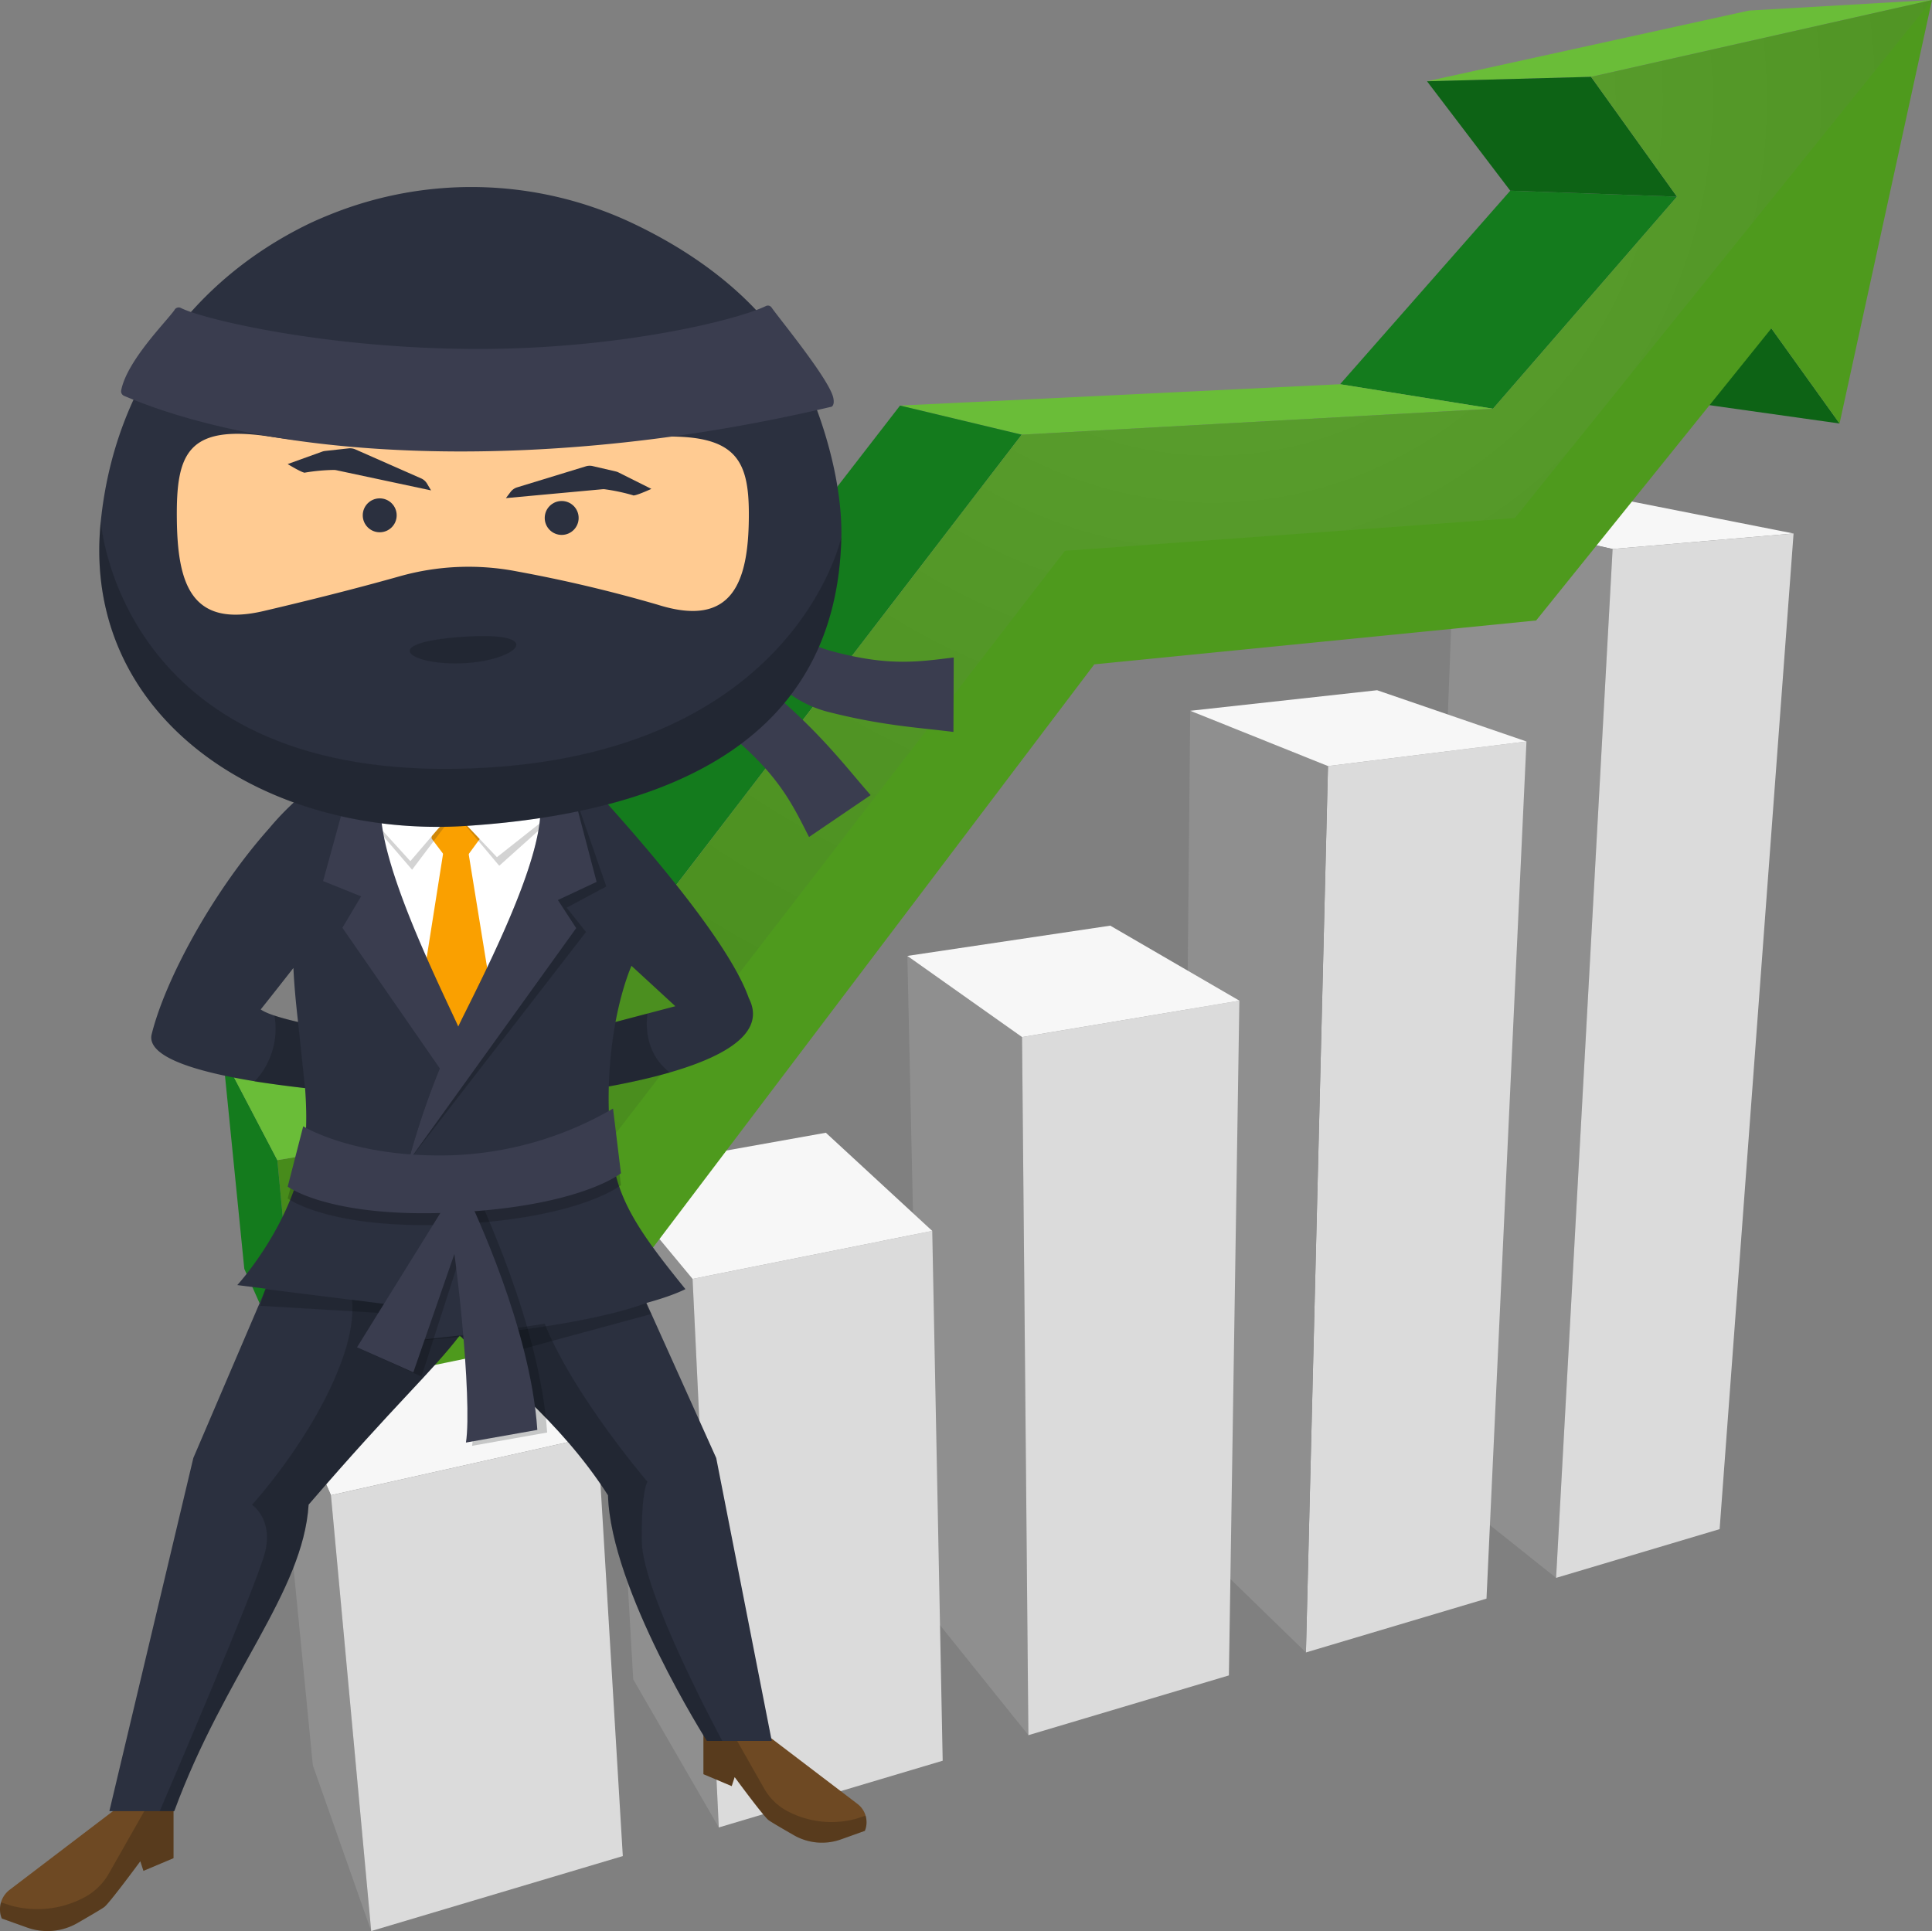
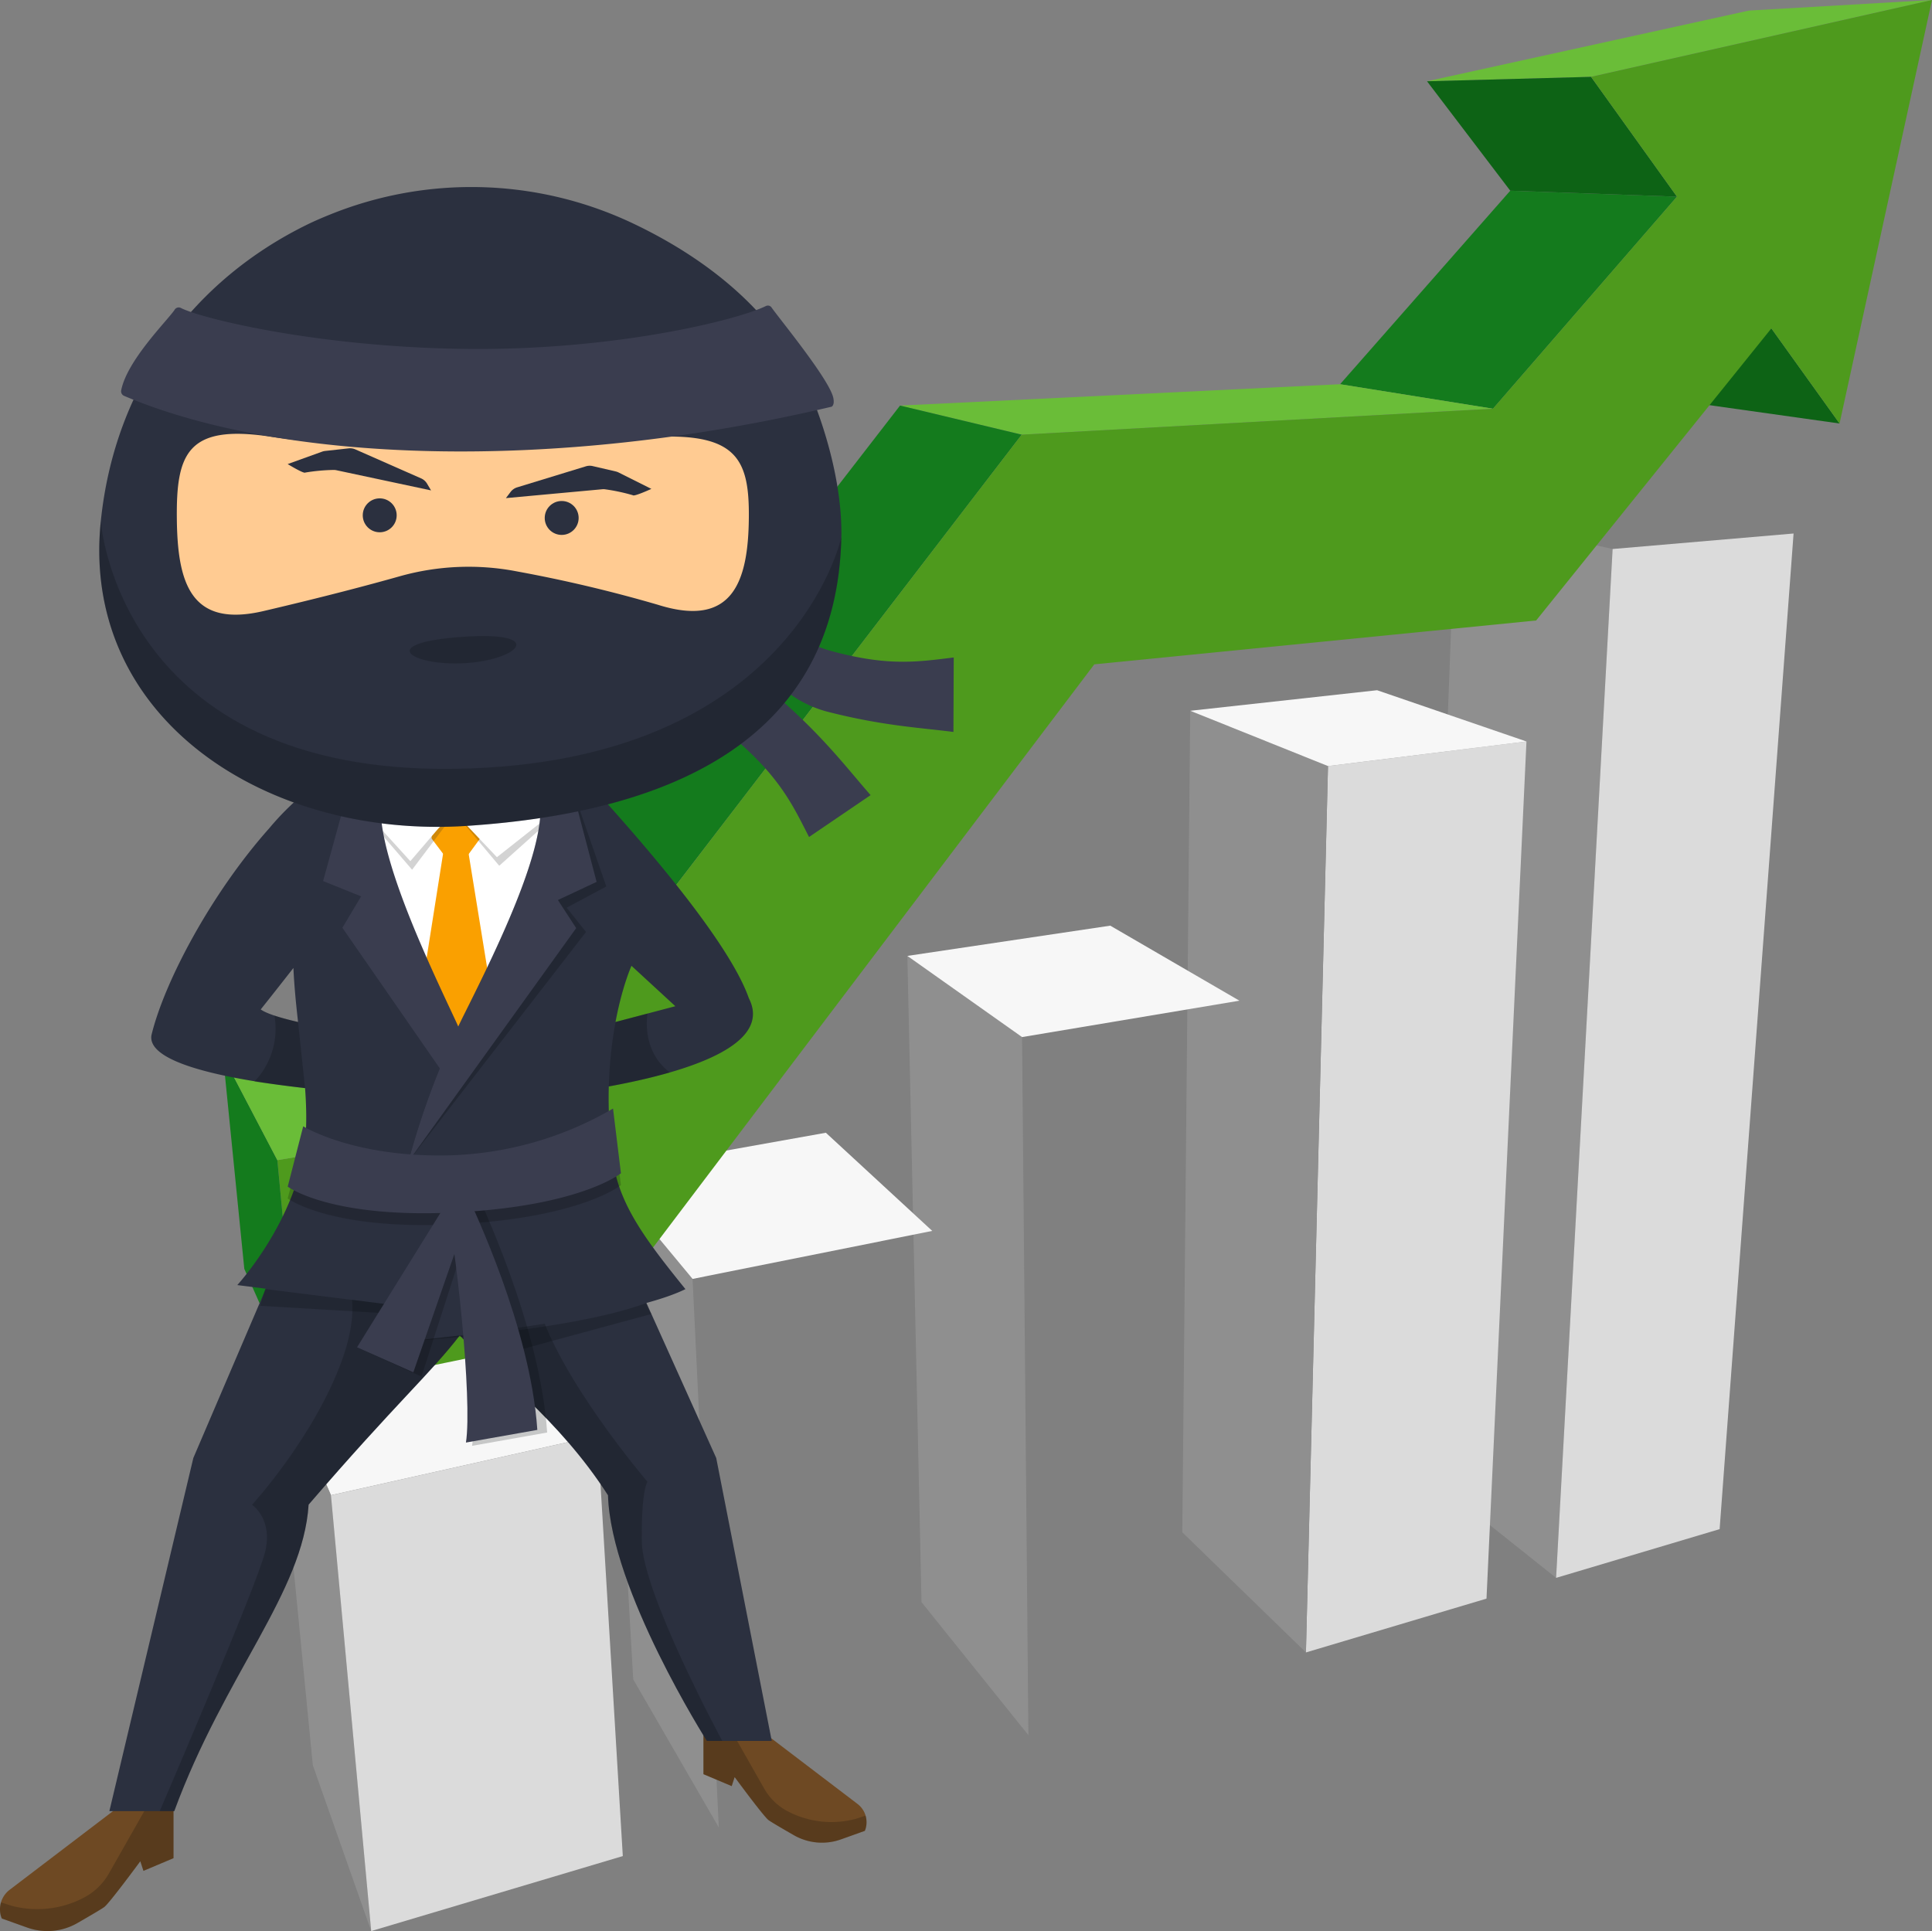
<svg xmlns="http://www.w3.org/2000/svg" width="347.071" height="346.944" viewBox="0 0 347.071 346.944">
  <rect x="0" y="0" width="347.071" height="346.944" fill="#808080" stroke="none" />
  <defs>
    <radialGradient id="radial-gradient" cx="0.583" cy="0.08" r="1.249" gradientTransform="translate(0.11) scale(0.78 1)" gradientUnits="objectBoundingBox">
      <stop offset="0" stop-color="#fff" />
      <stop offset="0.109" stop-color="#d5d5d5" />
      <stop offset="0.295" stop-color="#959595" />
      <stop offset="0.472" stop-color="#606060" />
      <stop offset="0.636" stop-color="#363636" />
      <stop offset="0.783" stop-color="#181818" />
      <stop offset="0.91" stop-color="#060606" />
      <stop offset="1" />
    </radialGradient>
  </defs>
  <g id="Group_21502" data-name="Group 21502" transform="translate(40.07)">
    <g id="Group_21475" data-name="Group 21475" transform="translate(221.392 89.948)">
-       <path id="Path_71534" data-name="Path 71534" d="M232.676,80.772l-28.232-6.347,30.867-2.344,29.875,5.9Z" transform="translate(-204.444 -72.081)" fill="#f7f7f7" />
-     </g>
+       </g>
    <g id="Group_21476" data-name="Group 21476" transform="translate(214.893 92.292)">
      <path id="Path_71535" data-name="Path 71535" d="M225.261,264.635l-24.578-19.6,6.5-171.6,28.232,6.347Z" transform="translate(-200.683 -73.438)" fill="#8f8f8f" />
    </g>
    <g id="Group_21477" data-name="Group 21477" transform="translate(239.471 95.847)">
      <path id="Path_71536" data-name="Path 71536" d="M257.569,75.5,244.284,254.379l-29.377,8.757,10.153-184.85Z" transform="translate(-214.906 -75.495)" fill="#dbdbdb" />
    </g>
    <g id="Group_21478" data-name="Group 21478" transform="translate(194.534 133.217)">
      <path id="Path_71537" data-name="Path 71537" d="M228.517,97.121l-7.18,154L188.9,260.789l3.964-159.247Z" transform="translate(-188.902 -97.121)" fill="#dbdbdb" />
    </g>
    <g id="Group_21479" data-name="Group 21479" transform="translate(172.322 127.702)">
      <path id="Path_71538" data-name="Path 71538" d="M198.259,263.112l-22.212-21.586,1.425-147.6,24.75,9.935Z" transform="translate(-176.048 -93.93)" fill="#8f8f8f" />
    </g>
    <g id="Group_21480" data-name="Group 21480" transform="translate(173.748 124.009)">
      <path id="Path_71539" data-name="Path 71539" d="M201.623,105.421l-24.75-9.935,33.567-3.694L237.274,101Z" transform="translate(-176.872 -91.792)" fill="#f7f7f7" />
    </g>
    <g id="Group_21481" data-name="Group 21481" transform="translate(122.93 171.743)">
      <path id="Path_71540" data-name="Path 71540" d="M169.208,259.422l-19.2-23.9-2.543-116.106L168.069,134Z" transform="translate(-147.463 -119.417)" fill="#8f8f8f" />
    </g>
    <g id="Group_21482" data-name="Group 21482" transform="translate(143.534 179.788)">
-       <path id="Path_71541" data-name="Path 71541" d="M198.429,124.072l-1.882,121.223-36.02,10.738-1.139-125.422Z" transform="translate(-159.388 -124.072)" fill="#dbdbdb" />
+       <path id="Path_71541" data-name="Path 71541" d="M198.429,124.072Z" transform="translate(-159.388 -124.072)" fill="#dbdbdb" />
    </g>
    <g id="Group_21483" data-name="Group 21483" transform="translate(122.93 166.306)">
      <path id="Path_71542" data-name="Path 71542" d="M168.069,136.29l-20.605-14.583,36.452-5.436,23.2,13.481Z" transform="translate(-147.463 -116.27)" fill="#f7f7f7" />
    </g>
    <g id="Group_21484" data-name="Group 21484" transform="translate(68.456 210.635)">
      <path id="Path_71543" data-name="Path 71543" d="M136.54,259.616l-15.371-26.6-5.23-91.088,15.89,19.14Z" transform="translate(-115.939 -141.924)" fill="#8f8f8f" />
    </g>
    <g id="Group_21485" data-name="Group 21485" transform="translate(84.346 221.151)">
-       <path id="Path_71544" data-name="Path 71544" d="M168.189,148.01l1.877,95.187-40.22,11.99-4.711-98.553Z" transform="translate(-125.135 -148.01)" fill="#dbdbdb" />
-     </g>
+       </g>
    <g id="Group_21486" data-name="Group 21486" transform="translate(68.456 203.513)">
      <path id="Path_71545" data-name="Path 71545" d="M131.829,164.064l-15.89-19.14,39.835-7.122,19.11,17.638Z" transform="translate(-115.939 -137.802)" fill="#f7f7f7" />
    </g>
    <g id="Group_21487" data-name="Group 21487" transform="translate(9.07 236.122)">
      <path id="Path_71546" data-name="Path 71546" d="M91.882,189.187l-10.31-23.723,43.872-8.79,14.336,21.78Z" transform="translate(-81.572 -156.673)" fill="#f7f7f7" />
    </g>
    <g id="Group_21488" data-name="Group 21488" transform="translate(9.07 244.912)">
      <path id="Path_71547" data-name="Path 71547" d="M99.114,263.791l-10.486-29.8L81.572,161.76l10.31,23.723Z" transform="translate(-81.572 -161.76)" fill="#8f8f8f" />
    </g>
    <g id="Group_21489" data-name="Group 21489" transform="translate(19.38 257.903)">
      <path id="Path_71548" data-name="Path 71548" d="M135.437,169.278l4.534,75.566-45.2,13.474-7.232-78.307Z" transform="translate(-87.538 -169.278)" fill="#dbdbdb" />
    </g>
    <g id="Group_21499" data-name="Group 21499">
      <g id="Group_21490" data-name="Group 21490" transform="translate(247.764 55.995)">
        <path id="Path_71549" data-name="Path 71549" d="M262.336,72.525,231.7,68.21l-12-15.778,30.381,3Z" transform="translate(-219.706 -52.432)" fill="#0d6315" />
      </g>
      <g id="Group_21491" data-name="Group 21491" transform="translate(200.666 34.262)">
        <path id="Path_71550" data-name="Path 71550" d="M219.922,79.025l-27.472-4.4,30.571-34.768,29.948,1.071Z" transform="translate(-192.45 -39.855)" fill="#147b1d" />
      </g>
      <g id="Group_21492" data-name="Group 21492" transform="translate(216.287)">
        <path id="Path_71551" data-name="Path 71551" d="M230.955,33.83l-29.465.8,57.814-12.7,32.9-1.907Z" transform="translate(-201.49 -20.028)" fill="#6abd38" />
      </g>
      <g id="Group_21493" data-name="Group 21493" transform="translate(216.287 13.802)">
        <path id="Path_71552" data-name="Path 71552" d="M246.387,49.546,216.44,48.474,201.49,28.816l29.465-.8Z" transform="translate(-201.49 -28.015)" fill="#0d6315" />
      </g>
      <g id="Group_21494" data-name="Group 21494" transform="translate(121.614 69.029)">
        <path id="Path_71553" data-name="Path 71553" d="M168.557,69.04,146.7,63.812l79.053-3.836,27.472,4.4Z" transform="translate(-146.702 -59.975)" fill="#6abd38" />
      </g>
      <g id="Group_21495" data-name="Group 21495" transform="translate(35.233 72.866)">
        <path id="Path_71554" data-name="Path 71554" d="M109.917,191.3l-13.2-17.406,86.38-111.7,21.856,5.228Z" transform="translate(-96.713 -62.195)" fill="#147b1d" />
      </g>
      <g id="Group_21496" data-name="Group 21496" transform="translate(9.756)">
        <path id="Path_71555" data-name="Path 71555" d="M379.213,20.028,362.607,96.115l-12.249-17.09L308.1,131.506l-79.37,7.878L137.788,259.59,85.939,270.276l-3.971-41.812L120.65,222,215.682,98.121l84.669-4.662,33.046-38.1L317.966,33.83Z" transform="translate(-81.968 -20.028)" fill="#4e9a1d" />
      </g>
      <g id="Group_21497" data-name="Group 21497" transform="translate(0 189.808)">
        <path id="Path_71556" data-name="Path 71556" d="M90.049,190.311l-9.908-22.274-3.818-38.167L86.078,148.5Z" transform="translate(-76.323 -129.871)" fill="#147b1d" />
      </g>
      <g id="Group_21498" data-name="Group 21498" transform="translate(0 184.562)">
        <path id="Path_71557" data-name="Path 71557" d="M86.078,150.709l-9.756-18.628,35.233-5.246,13.2,17.406Z" transform="translate(-76.323 -126.835)" fill="#6abd38" />
      </g>
-       <path id="Path_71558" data-name="Path 71558" d="M223.45,118.986l80.821-5.878,74.943-93.08-61.248,13.8L333.4,55.361l-33.046,38.1-84.669,4.662L120.65,222l-38.682,6.468.735,7.745,1.513,15.611,45.839-11.684Z" transform="translate(-72.213 -20.028)" opacity="0.1" fill="url(#radial-gradient)" style="mix-blend-mode: color-dodge;isolation: isolate" />
    </g>
    <g id="Group_20757" data-name="Group 20757" transform="translate(-8102.578 -14794.982)">
      <g id="Group_20168" data-name="Group 20168" transform="translate(8062.508 14828.586)">
        <g id="Group_63" data-name="Group 63" transform="translate(0 0)">
          <path id="Path_100" data-name="Path 100" d="M1177.167,594.058h10.562v8.688l-5.4,2.279-.566-1.728s-5.52,7.509-6.474,8.225c-.467.35-2.681,1.647-4.817,2.877a10.8,10.8,0,0,1-9.032.815l-4.557-1.629h0a4.382,4.382,0,0,1,1.4-5.149Z" transform="translate(-1156.557 -302.504)" fill="#6e4923" />
          <path id="Path_101" data-name="Path 101" d="M1171.679,609.869h0a11.023,11.023,0,0,0,4.43-4.3l6.637-11.687,4.981.238v8.688l-5.4,2.279-.566-1.728s-5.52,7.509-6.474,8.225c-.467.35-2.681,1.647-4.817,2.877a10.8,10.8,0,0,1-9.032.815l-4.557-1.629a3.326,3.326,0,0,1-.322-1.471,4.845,4.845,0,0,1,.175-1.433l1.811.59A17.992,17.992,0,0,0,1171.679,609.869Z" transform="translate(-1156.556 -302.564)" fill="#040505" opacity="0.2" />
          <path id="Path_102" data-name="Path 102" d="M1260.957,583.169h-9.928v8.165l5.075,2.143.532-1.624s5.189,7.059,6.085,7.73c.439.33,2.52,1.549,4.526,2.7a10.155,10.155,0,0,0,8.49.766l4.283-1.532h0a4.119,4.119,0,0,0-1.316-4.84Z" transform="translate(-1124.66 -306.181)" fill="#6e4923" />
          <path id="Path_103" data-name="Path 103" d="M1266.115,598.029h0a10.363,10.363,0,0,1-4.166-4.042L1255.712,583l-4.683.225v8.165l5.075,2.143.532-1.624s5.189,7.059,6.085,7.73c.439.33,2.52,1.549,4.526,2.7a10.155,10.155,0,0,0,8.49.766l4.283-1.531a3.132,3.132,0,0,0,.3-1.383,4.58,4.58,0,0,0-.166-1.347l-1.7.555A16.907,16.907,0,0,1,1266.115,598.029Z" transform="translate(-1124.66 -306.237)" fill="#040505" opacity="0.2" />
          <path id="Path_104" data-name="Path 104" d="M1266,528.577l-15.3-21.626-17.32,7.946-17.318-7.946-16.175,21.626-13.561,31.686-15.083,63.443H1182.9c9.082-24.65,23.13-39.27,24.137-55.069,15.64-18.168,22.091-23.775,27.146-30.39,6.132,6.534,17.8,14.936,26.636,28.71.5,16.983,17.761,44.131,17.761,44.131h11.654l-9.973-50.825Z" transform="translate(-1151.596 -331.914)" fill="#2b303f" />
          <path id="Path_105" data-name="Path 105" d="M1180.621,619.243c9.082-24.65,23.13-39.27,24.137-55.069,15.64-18.168,22.091-23.775,27.146-30.39,6.132,6.534,17.8,14.936,26.636,28.71.5,16.983,17.761,44.131,17.761,44.131h2.769s-14.341-26.508-14.453-35.807,1.009-10.756,1.009-10.756-16.191-18.893-19.785-32.327c-1.7-6.363-12.933-1.624-12.933-1.624l-23.977-5.939s6.834,3.922,1.9,17.816-16.247,26.219-16.247,26.219,3.81,2.487,2.353,8.47-18.936,46.566-18.936,46.566Z" transform="translate(-1149.315 -327.451)" fill="#040505" opacity="0.2" />
          <path id="Path_106" data-name="Path 106" d="M1258.431,457.093c3.081,2.808-4.564.193-1.556,3.507,9.149,10.084,23.9,27.238,27.349,37.087,7.417,14.483-43.258,18.229-43.258,18.229l.631-9.041,29.425-7.75-7.883-7.258s-6.193,13.59-3.361,34.761c1.073,8.031,5.755,14.3,13.053,23.327-11.589,5.714-49.85,9.353-49.85,9.353l-.935-6.282-29.721-3.8s9.056-9.857,11.653-22.24c2.138-10.189-1.023-22.388-1.569-34.733,0,0-3.687,4.719-5.877,7.452,4.1,2.907,28.93,5.914,28.93,5.914l-1.059,9.774s-49-1.9-47.5-11.054c2.33-9.683,10.844-25.605,21.176-37.2a48.6,48.6,0,0,1,10.155-9.168c5.882-4.048,17.52-10.146,25.95-10.284C1245.616,447.5,1247.483,447.113,1258.431,457.093Z" transform="translate(-1149.698 -351.947)" fill="#2b303f" />
          <path id="Path_107" data-name="Path 107" d="M1192.39,524.109l24.724,3.093.935,6.281s29.025-1.752,42.8-6.853a5.71,5.71,0,0,0,.934,1.972l-22.975,6.233-11.455-2.381-9.3,1.029-1.68-4.881-24.883-1.479Z" transform="translate(-1144.764 -326.122)" fill="#040505" opacity="0.2" />
          <g id="Group_54" data-name="Group 54" transform="translate(62.545 104.522)">
            <path id="Path_108" data-name="Path 108" d="M1227.288,455.193l14.152,2.654s3.719,6.281-1.866,16.334S1222.82,502.1,1222.82,502.1s-7.818-8.935-11.169-14.52-8.228-19.523-5.994-27.341S1219.469,454.076,1227.288,455.193Z" transform="translate(-1202.716 -454.235)" fill="#fff" />
            <path id="Path_109" data-name="Path 109" d="M1221.146,461.631l1.786,1.34a1.651,1.651,0,0,1,.247,1.359l-2.929,4h-2.663l-3.053-4.046a1.832,1.832,0,0,1,.312-1.261l1.992-1.394Z" transform="translate(-1199.531 -451.738)" fill="#faa000" />
            <path id="Path_110" data-name="Path 110" d="M1218.884,463.322l6.311,7.531,12.443-11.142-.307-3.091Z" transform="translate(-1198.058 -453.43)" fill="#262626" opacity="0.2" />
            <path id="Path_111" data-name="Path 111" d="M1221.09,463.1l-6.385,8.465L1203.6,458.638l2.087-2.018Z" transform="translate(-1203.22 -453.43)" fill="#262626" opacity="0.2" />
            <path id="Path_112" data-name="Path 112" d="M1221.51,465.353l3.708,22.857-5.942,10.139-5.941-9.5,3.708-23.5Z" transform="translate(-1199.932 -450.481)" fill="#faa000" />
            <path id="Path_113" data-name="Path 113" d="M1218.9,463.165l5.88,6.2,12.857-10.168-.065-2.732Z" transform="translate(-1198.054 -453.483)" fill="#fff" />
            <path id="Path_114" data-name="Path 114" d="M1221.186,462.205l-6.7,7.818-11.169-12.286,2.549-1.117Z" transform="translate(-1203.315 -453.43)" fill="#fff" />
          </g>
          <g id="Group_55" data-name="Group 55" transform="translate(51.685 167.694)" opacity="0.2">
            <path id="Path_115" data-name="Path 115" d="M1225.358,520.121c-22.508,1.136-30.162-4.636-30.162-4.636l2.785-10.835s9,5.6,26.132,5.222a61.8,61.8,0,0,0,29.523-8.41l1.421,11.627S1247.868,518.985,1225.358,520.121Z" transform="translate(-1195.195 -501.462)" fill="#040505" />
          </g>
          <g id="Group_56" data-name="Group 56" transform="translate(64.137 180.554)" opacity="0.2">
            <path id="Path_116" data-name="Path 116" d="M1221.918,511.555,1204.5,538.979l11.579,5.261,9.48-29.415S1222.826,509.479,1221.918,511.555Z" transform="translate(-1204.504 -511.076)" fill="#040505" />
          </g>
          <path id="Path_117" data-name="Path 117" d="M1216.859,509.768c2.275,9.594,5.391,39.393,4.149,47.352l13.48-2.39c-1.3-19.5-12.348-42.181-12.781-43.437Z" transform="translate(-1136.197 -330.963)" fill="#040505" opacity="0.2" />
          <path id="Path_118" data-name="Path 118" d="M1211.418,524.114a143.189,143.189,0,0,1,9.769-25.922c6.564-13.134,17.8-35.811,12.623-42.069l6.837.424,6.31,18.2-7.123,3.8,3.474,4.37Z" transform="translate(-1138.033 -349.076)" fill="#040505" opacity="0.2" />
          <path id="Path_119" data-name="Path 119" d="M1211.418,524.114a143.189,143.189,0,0,1,9.769-25.922c6.564-13.134,17.8-35.811,12.623-42.069l6.837.424,4.564,17.369-6.954,3.259,3.286,5.048Z" transform="translate(-1138.033 -349.076)" fill="#3a3d4f" />
          <path id="Path_120" data-name="Path 120" d="M1225.673,503.4c-.72-1.746-1.5-3.529-2.342-5.32-6.243-13.291-16.925-36.234-11.6-42.363l-6.845.257-4.94,17.93,6.829,2.75-3.363,5.643,18.8,27.135A24.812,24.812,0,0,0,1225.673,503.4Z" transform="translate(-1141.906 -349.212)" fill="#3a3d4f" />
          <g id="Group_57" data-name="Group 57" transform="translate(104.988 42.823)">
            <path id="Path_121" data-name="Path 121" d="M1237.672,413.21l-2.627-5.1a140.275,140.275,0,0,1,23.656,3.424c3.4.795,13.767,3.206,16.607,11.707,1.52,4.541.349,9.2-.686,13.307-1.156,4.595-1.745,7.528-.19,9.52l.005.007c1.2,1.529,3.7,2.267,6.164,2.891,9.5,2.413,14.636,1.589,20.788.843l-.053,13.378c-6.187-.788-12.662-1.1-22.5-3.6a20.315,20.315,0,0,1-10.454-6.524l-.016-.021c-3.873-4.955-3.075-11.038-1.8-16.127.867-3.44,1.581-6.657.844-9.2C1265.522,421.173,1245.2,413.649,1237.672,413.21Z" transform="translate(-1235.045 -408.11)" fill="#3a3d4f" />
          </g>
          <g id="Group_58" data-name="Group 58" transform="translate(73.682 84.398)">
            <path id="Path_122" data-name="Path 122" d="M1217.338,439.191l-5.7.673a140.443,140.443,0,0,0,16.061,17.7c2.562,2.378,10.353,9.624,18.99,7.227,4.615-1.279,7.821-4.852,10.65-8.006,3.164-3.529,5.266-5.657,7.788-5.479h.008c1.939.14,3.95,1.8,5.843,3.494,7.309,6.526,9.5,11.25,12.317,16.767l11.063-7.522c-4.111-4.688-7.989-9.885-15.557-16.643a20.321,20.321,0,0,0-11.252-5.022h-.027c-6.274-.441-10.872,3.621-14.376,7.526-2.369,2.642-4.636,5.032-7.156,5.841C1239.507,457.834,1221.909,445.188,1217.338,439.191Z" transform="translate(-1211.641 -439.191)" fill="#3a3d4f" />
          </g>
          <g id="Group_59" data-name="Group 59" transform="translate(17.831)">
            <path id="Path_123" data-name="Path 123" d="M1303.2,439c-.772,35.727-29.547,49.36-67.151,51.867-35.945,2.4-69.541-19.178-65.885-54.728,2.557-24.859,16.93-43.452,37.166-53.338,1.164-.569,2.519-1.157,4-1.755a67.692,67.692,0,0,1,53.634,1.211c.32.147.629.292.924.433,14.156,6.748,25.9,16.692,31.457,29.732C1301.031,421.079,1303.372,430.928,1303.2,439Z" transform="translate(-1169.888 -376.096)" fill="#2b303f" />
            <path id="Path_124" data-name="Path 124" d="M1170.161,420.984c-3.656,35.55,29.94,57.124,65.885,54.728,37.6-2.507,66.379-16.14,67.151-51.867,0,0-8.648,40.608-69.251,41.617S1170.161,420.984,1170.161,420.984Z" transform="translate(-1169.888 -360.94)" fill="#040505" opacity="0.2" />
            <path id="Path_125" data-name="Path 125" d="M1221.232,441.294c9.929-.48,15.273-5.849-.278-4.741S1211.847,441.748,1221.232,441.294Z" transform="translate(-1155.811 -355.734)" fill="#040505" opacity="0.2" />
            <path id="Path_126" data-name="Path 126" d="M1195.892,441.083c10.761-2.519,18.9-4.675,24.523-6.263a45.576,45.576,0,0,1,20.977-.859,253.8,253.8,0,0,1,25.313,5.99c13.446,4.242,16.247-4.143,16.359-15.577s-2.5-16.159-21.542-14.216c-17.012,1.735-43.067,2.794-64.54-.424-14.832-2.223-16.794,3.133-16.674,14.782S1182.866,444.132,1195.892,441.083Z" transform="translate(-1166.371 -364.905)" fill="#ffcb92" />
            <circle id="Ellipse_1" data-name="Ellipse 1" cx="3.047" cy="3.047" r="3.047" transform="translate(80.025 56.407)" fill="#2b303f" />
            <circle id="Ellipse_2" data-name="Ellipse 2" cx="3.047" cy="3.047" r="3.047" transform="translate(47.335 55.933)" fill="#2b303f" />
            <path id="Path_127" data-name="Path 127" d="M1172.839,407.238a.888.888,0,0,0,.494.991c28.128,11.962,76.665,13.9,127.148,1.953.354-.259.428-.792.3-1.5-.567-3.21-9.682-14.271-11.1-16.306a.805.805,0,0,0-1.021-.278c-5.214,2.555-27.268,8.021-53.932,7.707-26.891-.316-47.831-5.577-51.2-7.374a.866.866,0,0,0-1.133.408C1180.924,394.926,1173.895,401.9,1172.839,407.238Z" transform="translate(-1168.897 -370.722)" fill="#3a3d4f" />
          </g>
          <path id="Path_128" data-name="Path 128" d="M1224.5,419.347l17.306-1.593a2.252,2.252,0,0,1,.6.023,34.575,34.575,0,0,1,4.906,1.053c.222.28,3.318-1.142,3.318-1.142l-5.886-2.947a2.374,2.374,0,0,0-.518-.186l-4.143-.963a2.339,2.339,0,0,0-1.214.041l-12.349,3.78a2.345,2.345,0,0,0-1.181.825Z" transform="translate(-1133.617 -363.457)" fill="#2b303f" />
          <path id="Path_129" data-name="Path 129" d="M1220.946,418.752l-17-3.624a2.287,2.287,0,0,0-.6-.048,34.35,34.35,0,0,0-5,.467c-.253.251-3.158-1.526-3.158-1.526l6.192-2.231a2.3,2.3,0,0,1,.536-.124l4.227-.467a2.327,2.327,0,0,1,1.2.185l11.817,5.21a2.333,2.333,0,0,1,1.075.959Z" transform="translate(-1143.51 -364.249)" fill="#2b303f" />
          <path id="Path_130" data-name="Path 130" d="M1216.18,511.053c2.166,9.127,5.128,37.476,3.949,45.048l12.824-2.274c-1.233-18.549-11.747-40.128-12.158-41.324Z" transform="translate(-1136.426 -330.53)" fill="#3a3d4f" />
          <g id="Group_60" data-name="Group 60" transform="translate(109.37 148.494)">
            <path id="Path_131" data-name="Path 131" d="M1245.286,487.108l-5.757,1.516a73.657,73.657,0,0,0-1.208,11.581c3.645-.666,7.436-1.5,10.958-2.512C1243.992,493.656,1245.286,487.108,1245.286,487.108Z" transform="translate(-1238.321 -487.108)" fill="#040505" opacity="0.2" />
          </g>
          <path id="Path_132" data-name="Path 132" d="M1198.573,488.536l1.257,11.88-9.121-1.16a13.714,13.714,0,0,0,3.614-11.876C1196.4,488.049,1198.573,488.536,1198.573,488.536Z" transform="translate(-1145.026 -338.522)" fill="#040505" opacity="0.2" />
          <g id="Group_61" data-name="Group 61" transform="translate(64.137 180.379)">
            <path id="Path_133" data-name="Path 133" d="M1221.621,511.442,1204.5,539.023l10.121,4.491,10.094-29.09S1222.548,509.376,1221.621,511.442Z" transform="translate(-1204.504 -510.946)" fill="#3a3d4f" />
          </g>
          <g id="Group_62" data-name="Group 62" transform="translate(51.685 165.564)">
            <path id="Path_134" data-name="Path 134" d="M1225.358,518.53c-22.508,1.134-30.162-4.636-30.162-4.636l2.785-10.836s9,5.6,26.132,5.223a61.8,61.8,0,0,0,29.523-8.411l1.421,11.627S1247.868,517.394,1225.358,518.53Z" transform="translate(-1195.195 -499.87)" fill="#3a3d4f" />
          </g>
        </g>
      </g>
    </g>
  </g>
</svg>